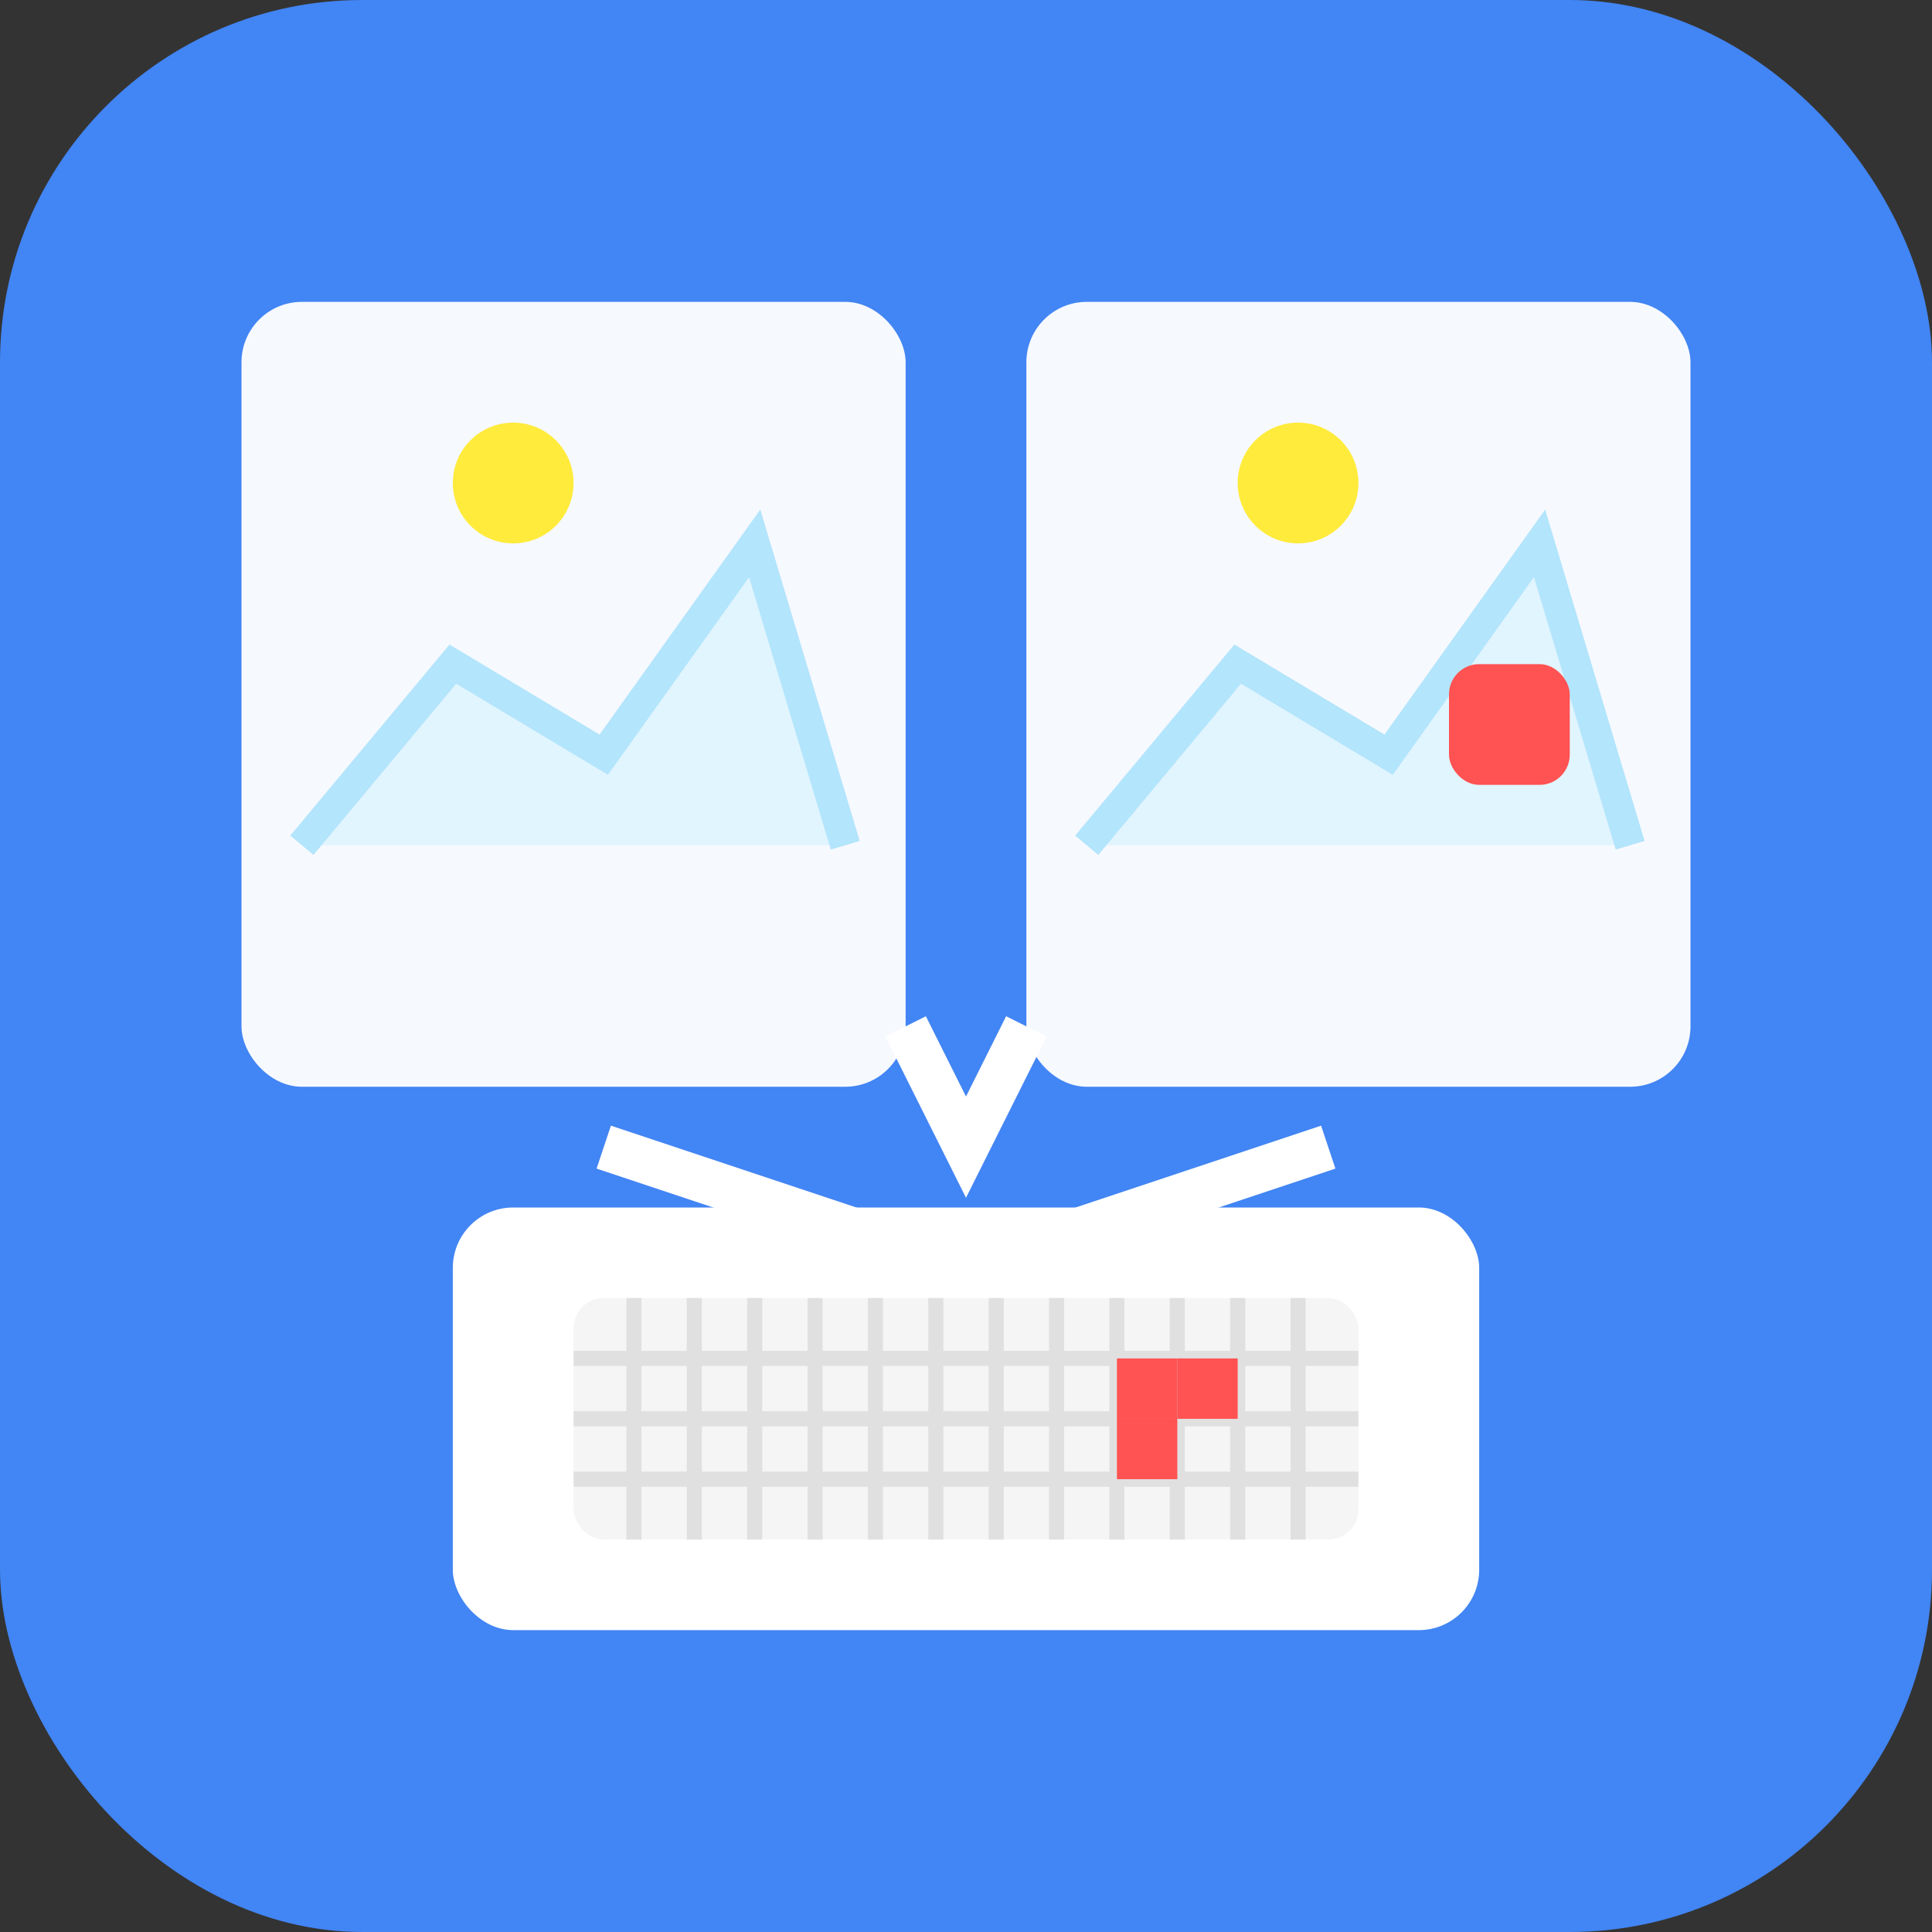
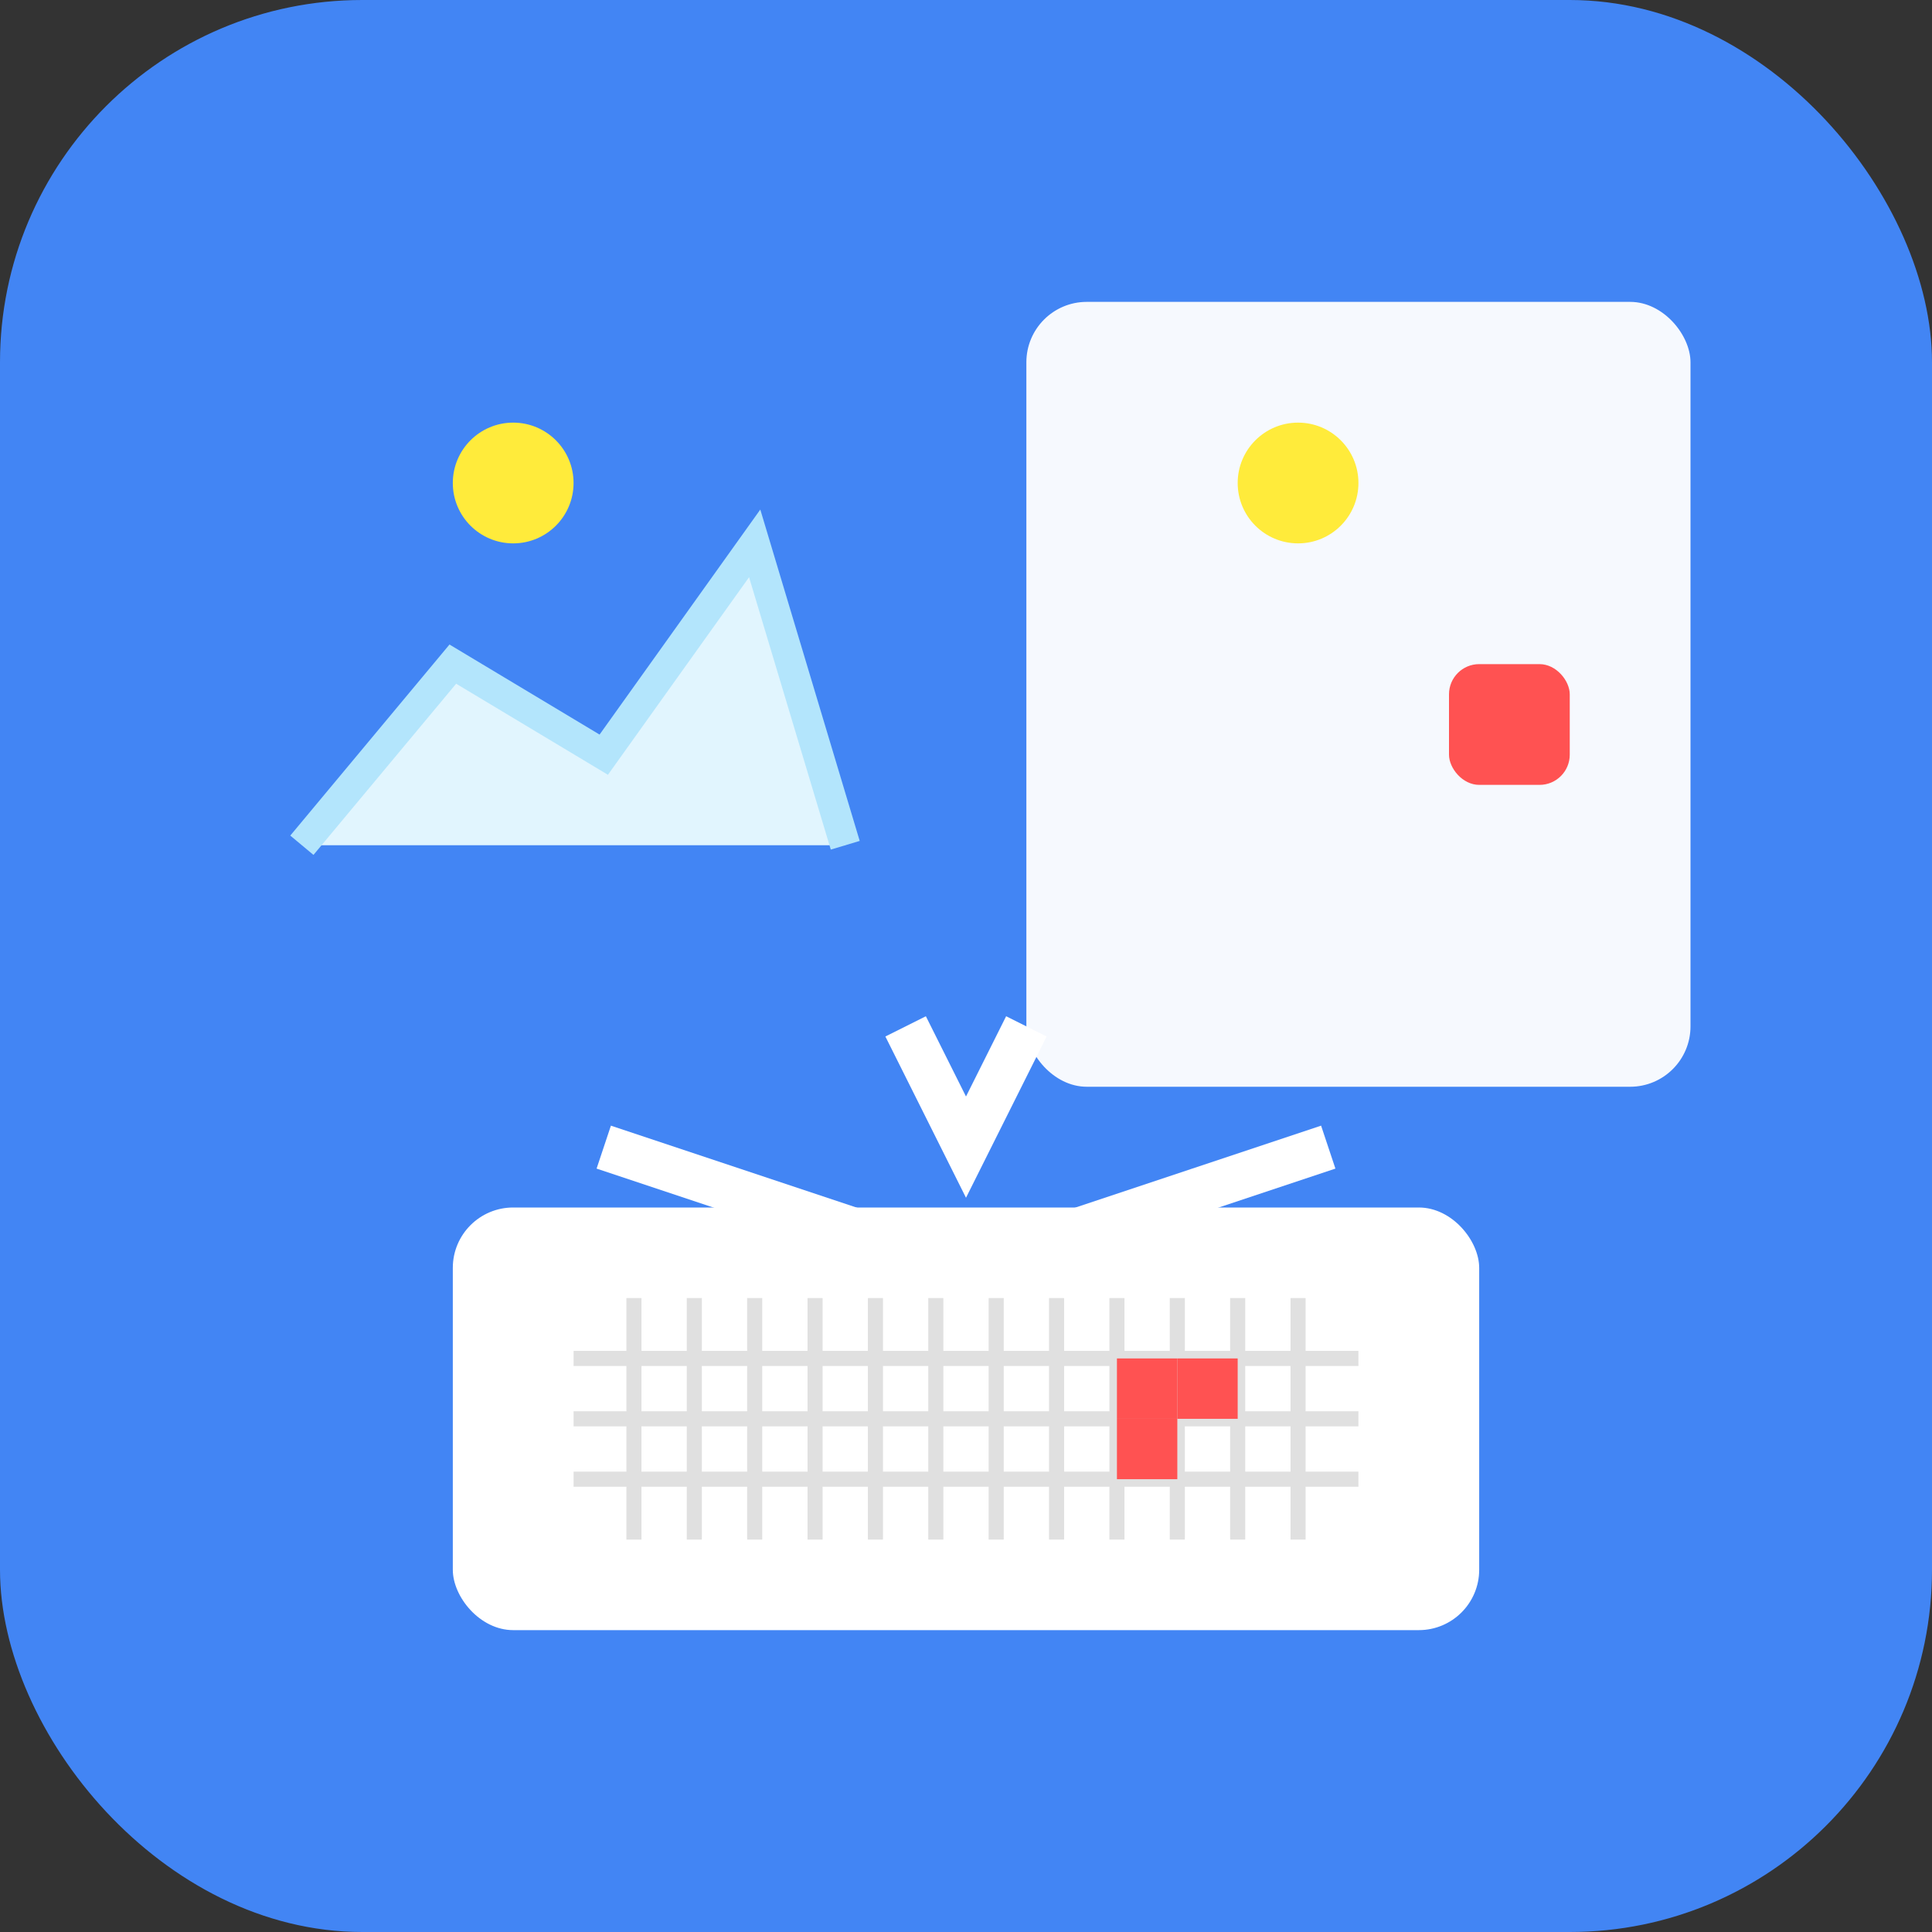
<svg xmlns="http://www.w3.org/2000/svg" width="64" height="64" viewBox="0 0 64 64">
  <rect x="0" y="0" width="64" height="64" fill="#333333" stroke="none" />
  <rect x="0" y="0" width="64" height="64" rx="12" fill="#4285F4" />
-   <rect x="8" y="10" width="22" height="26" rx="2" fill="#FFFFFF" opacity="0.95" />
  <path d="M10 28 L15 22 L20 25 L25 18 L28 28" fill="#E1F5FE" stroke="#B3E5FC" stroke-width="1" />
  <circle cx="17" cy="16" r="2" fill="#FFEB3B" />
  <rect x="34" y="10" width="22" height="26" rx="2" fill="#FFFFFF" opacity="0.95" />
-   <path d="M36 28 L41 22 L46 25 L51 18 L54 28" fill="#E1F5FE" stroke="#B3E5FC" stroke-width="1" />
  <circle cx="43" cy="16" r="2" fill="#FFEB3B" />
  <rect x="48" y="22" width="4" height="4" rx="1" fill="#FF5252" />
  <rect x="15" y="40" width="34" height="14" rx="2" fill="#FFFFFF" />
  <g transform="translate(19, 43)">
-     <rect x="0" y="0" width="26" height="8" rx="1" fill="#F5F5F5" />
    <path d="M0 2 H26 M0 4 H26 M0 6 H26" stroke="#E0E0E0" stroke-width="0.5" />
    <path d="M2 0 V8 M4 0 V8 M6 0 V8 M8 0 V8 M10 0 V8 M12 0 V8 M14 0 V8 M16 0 V8 M18 0 V8 M20 0 V8 M22 0 V8 M24 0 V8" stroke="#E0E0E0" stroke-width="0.5" />
    <rect x="18" y="2" width="2" height="2" fill="#FF5252" />
    <rect x="20" y="2" width="2" height="2" fill="#FF5252" />
    <rect x="18" y="4" width="2" height="2" fill="#FF5252" />
  </g>
  <path d="M20 38 L32 42 L44 38" stroke="#FFFFFF" stroke-width="1.5" fill="none" />
  <path d="M30 34 L32 38 L34 34" stroke="#FFFFFF" stroke-width="1.5" fill="none" />
</svg>